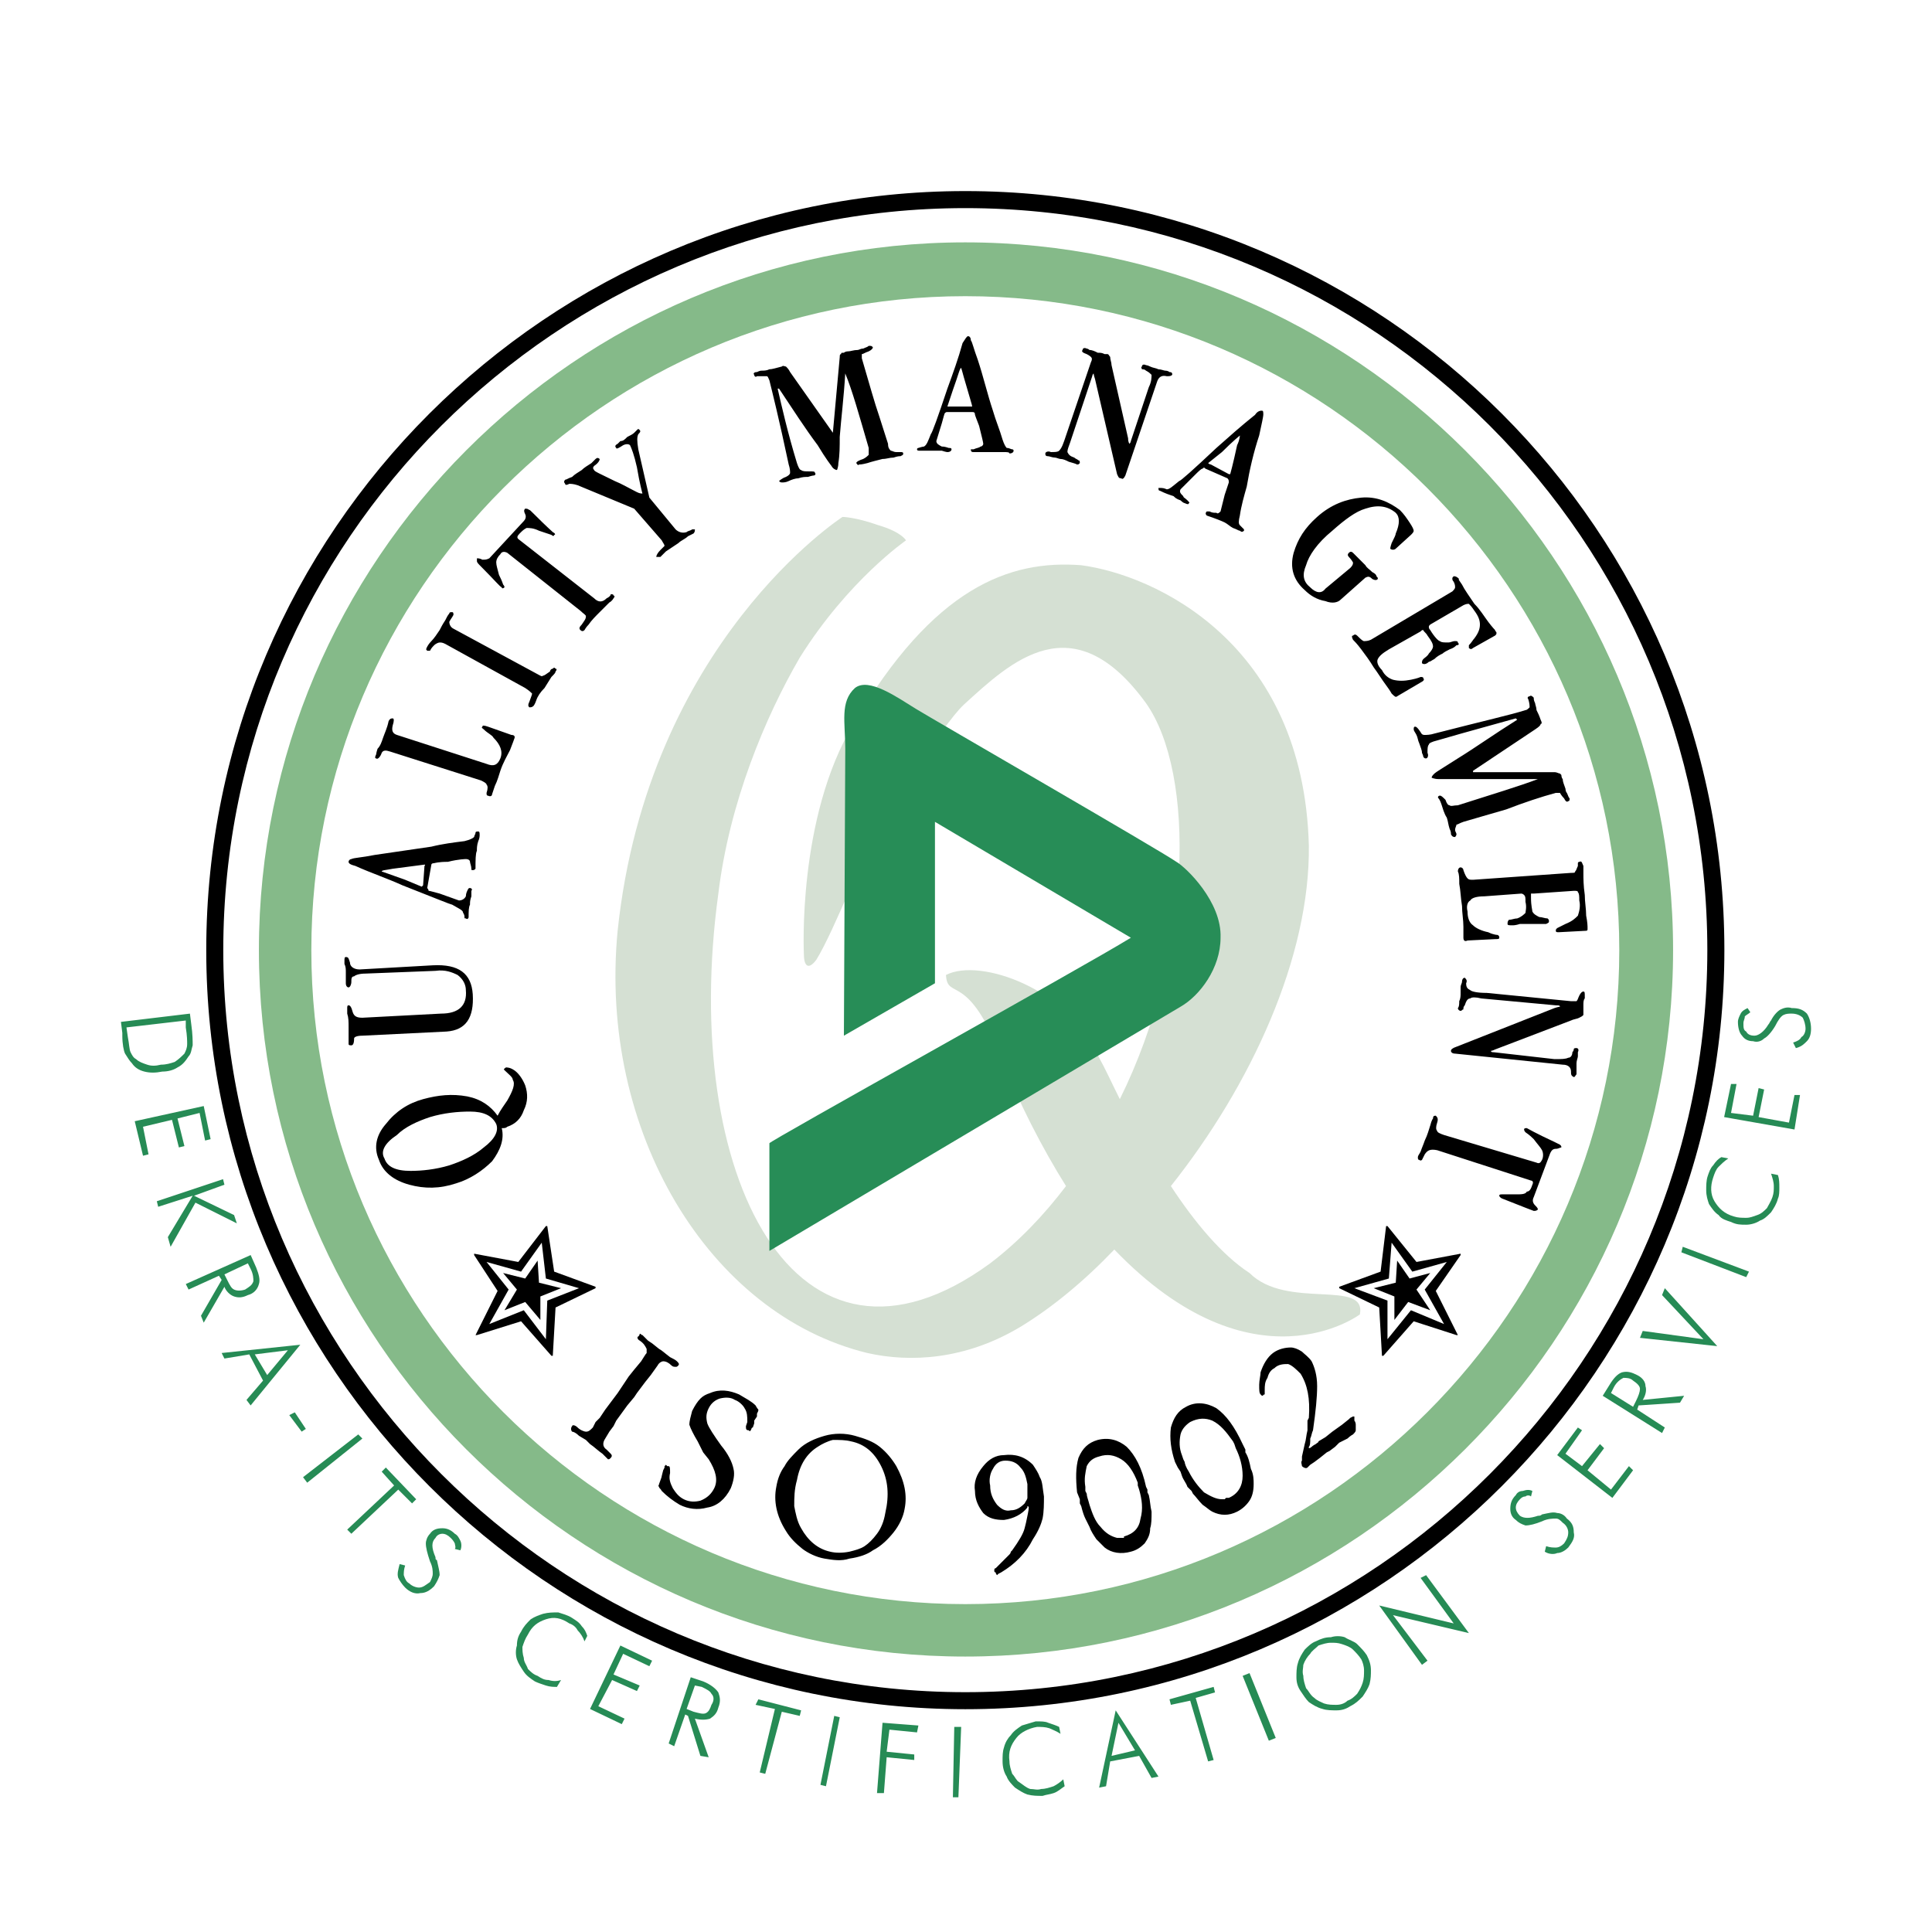
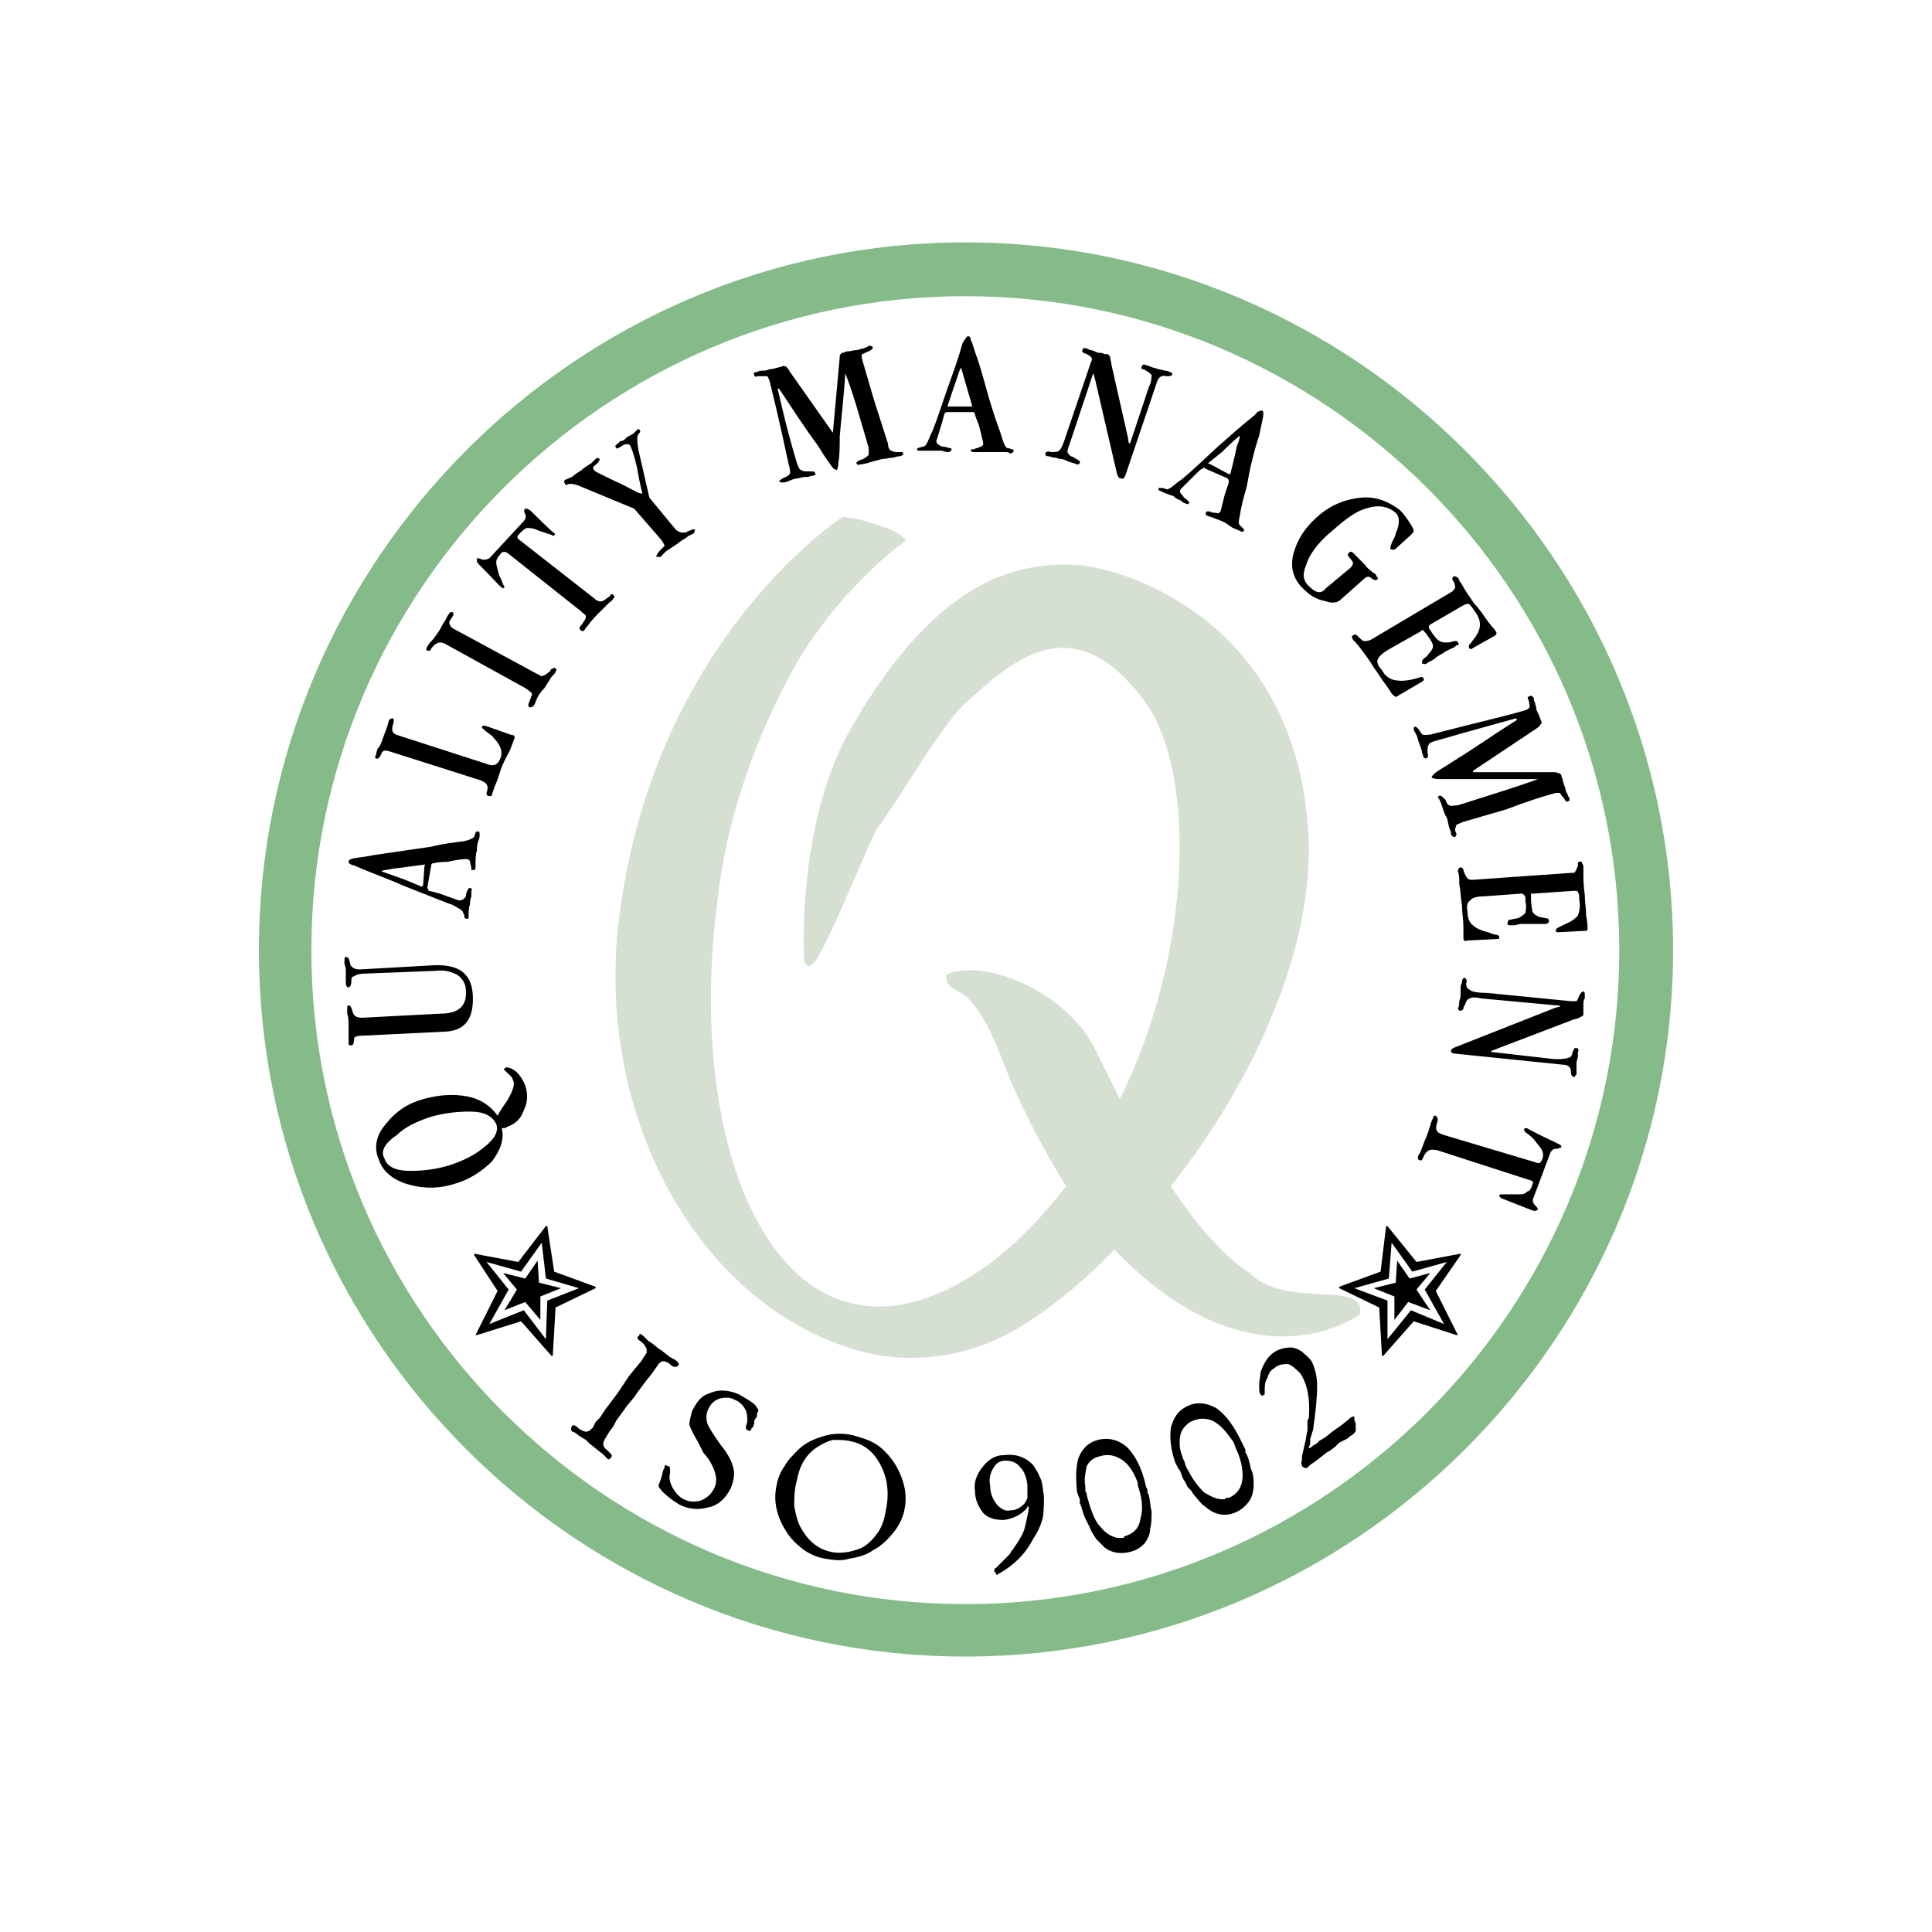
<svg xmlns="http://www.w3.org/2000/svg" version="1.0" id="Layer_1" x="0px" y="0px" width="192.756px" height="192.756px" viewBox="0 0 192.756 192.756" enable-background="new 0 0 192.756 192.756" xml:space="preserve">
  <g>
-     <polygon fill-rule="evenodd" clip-rule="evenodd" fill="#FFFFFF" points="0,0 192.756,0 192.756,192.756 0,192.756 0,0  " />
    <path fill-rule="evenodd" clip-rule="evenodd" fill="#D5E0D3" d="M87.499,82.683c-0.963,1.652-4.267,10.187-6.056,13.077   c-0.826,1.102-1.239,0.551-1.239-0.551c0,0-0.688-13.627,4.955-22.987c7.984-13.627,15.555-16.381,22.713-15.83   c7.295,0.964,22.161,7.709,22.712,27.943c0.138,11.15-5.781,23.952-13.765,34c2.34,3.579,5.093,6.882,7.846,8.672   c3.717,3.717,11.7,0.55,11.012,4.13c0,0-10.599,7.983-24.501-6.47c-3.028,3.165-6.194,5.781-9.36,7.708   c-5.506,3.304-11.012,3.579-15.28,2.615c-15.83-3.854-26.842-22.161-24.915-42.121c3.028-28.769,22.437-41.295,22.437-41.295   s1.239,0,3.579,0.826c2.34,0.688,2.753,1.514,2.753,1.514s-5.781,3.992-10.599,11.7c-3.441,5.919-7.021,14.453-8.122,23.539   c-3.854,28.081,7.708,51.068,27.118,36.89c2.891-2.202,5.368-4.817,7.57-7.708c-2.34-3.717-4.817-8.535-6.332-12.526   c-3.441-9.085-5.506-5.919-5.644-8.535c3.441-1.789,12.526,1.515,15.279,8.26c0.551,0.964,1.239,2.478,2.065,4.13   c7.295-14.729,7.57-32.486,2.615-39.506c-7.296-10.048-13.49-4.13-18.17,0.138C93.832,72.497,89.151,80.618,87.499,82.683   L87.499,82.683z" />
-     <path fill-rule="evenodd" clip-rule="evenodd" fill="#278D57" d="M84.333,74.699l-0.137,28.632l9.085-5.231V81.995l19.546,11.562   c-4.68,2.891-36.478,20.51-36.064,20.51v10.737l41.02-24.364c1.928-1.102,3.992-3.854,3.992-6.883   c0.138-3.579-3.441-7.02-4.404-7.571c-1.79-1.239-24.227-14.178-26.016-15.279c-1.79-1.101-4.681-3.166-6.057-2.065   C83.783,70.019,84.333,72.084,84.333,74.699L84.333,74.699z" />
-     <path d="M96.309,19.064h0.004c20.881,0.001,39.815,8.494,53.525,22.205c13.71,13.71,22.201,32.641,22.203,53.519v0.008V94.8   c-0.001,20.809-8.493,39.742-22.205,53.47c-13.712,13.728-32.643,22.256-53.519,22.258h-0.008h-0.004   C75.493,170.527,56.56,162,42.832,148.271c-13.727-13.727-22.252-32.658-22.254-53.467v-0.008v-0.004   c0-20.88,8.529-39.813,22.26-53.525c13.728-13.709,32.657-22.201,53.464-22.203H96.309L96.309,19.064z M96.313,20.764h-0.004   h-0.008c-20.342,0.001-38.848,8.303-52.268,21.705c-13.419,13.402-21.755,31.91-21.756,52.323v0.004v0.008   c0.001,20.339,8.336,38.844,21.757,52.265c13.421,13.422,31.929,21.759,52.271,21.76h0.004h0.008   c20.41-0.002,38.916-8.337,52.316-21.754c13.404-13.421,21.707-31.931,21.708-52.275v-0.004v-0.008   c-0.002-20.408-8.304-38.913-21.706-52.316C135.232,29.067,116.725,20.765,96.313,20.764L96.313,20.764z" />
    <path fill-rule="evenodd" clip-rule="evenodd" fill="#85BA89" d="M96.309,29.55c35.927,0,65.247,29.319,65.247,65.247   s-29.319,65.247-65.247,65.247c-35.927,0-65.247-29.319-65.247-65.247S60.382,29.55,96.309,29.55L96.309,29.55z M96.309,24.181   c38.818,0,70.615,31.798,70.615,70.616c0,38.818-31.797,70.478-70.615,70.478s-70.478-31.66-70.478-70.478   C25.832,55.979,57.491,24.181,96.309,24.181L96.309,24.181z" />
-     <path fill-rule="evenodd" clip-rule="evenodd" fill="#268B55" d="M12.617,102.505l0.138,0.964c0.138,0.688,0.138,1.238,0.275,1.514   c0.138,0.275,0.275,0.551,0.551,0.688c0.276,0.275,0.688,0.412,1.101,0.551c0.414,0.138,0.826,0.138,1.377,0   c0.55,0,0.963-0.139,1.376-0.275c0.413-0.275,0.688-0.551,0.963-0.826c0.138-0.275,0.275-0.551,0.275-0.964   c0-0.274,0-0.825-0.138-1.651v-0.138v-0.551L12.617,102.505L12.617,102.505z M12.066,101.954l6.883-0.825l0.138,1.102   c0.137,0.963,0.137,1.651,0.137,2.063c-0.137,0.413-0.137,0.826-0.413,1.102c-0.275,0.413-0.55,0.826-1.101,1.102   c-0.413,0.275-0.964,0.413-1.515,0.413c-0.688,0.138-1.239,0.138-1.789,0s-0.964-0.413-1.239-0.827   c-0.275-0.274-0.413-0.55-0.688-0.963c-0.138-0.275-0.275-0.964-0.275-1.789v-0.275L12.066,101.954L12.066,101.954z    M13.443,111.865l6.883-1.515l0.688,3.304l-0.551,0.138l-0.55-2.753l-2.202,0.551l0.688,2.753l-0.551,0.138l-0.688-2.753   l-2.891,0.688l0.55,2.753l-0.55,0.138L13.443,111.865L13.443,111.865z M15.646,119.849l6.607-2.202l0.137,0.551l-3.028,1.101   l3.992,1.928l0.275,0.826l-4.129-2.065l-2.479,4.405l-0.275-0.964l2.478-4.13l-3.441,1.102L15.646,119.849L15.646,119.849z    M24.73,126.043l-2.34,1.102l0.275,0.551c0.275,0.551,0.413,0.826,0.688,0.963c0.275,0.138,0.688,0.138,1.101,0   c0.413-0.275,0.688-0.412,0.826-0.826c0-0.275,0-0.688-0.275-1.238L24.73,126.043L24.73,126.043z M20.326,131.962l-0.275-0.688   l2.065-3.578l-0.275-0.413l-3.028,1.376l-0.275-0.55l6.47-2.892l0.55,1.239c0.275,0.688,0.413,1.239,0.275,1.652   c-0.137,0.55-0.55,0.964-1.101,1.101c-0.551,0.275-0.964,0.275-1.376,0.138c-0.413-0.138-0.826-0.551-0.964-0.964L20.326,131.962   L20.326,131.962z M25.419,135.128l1.239,2.065l2.064-2.479L25.419,135.128L25.419,135.128z M22.115,134.99l7.846-0.826   l-4.956,6.057l-0.413-0.55l1.652-1.928l-1.376-2.615l-2.478,0.413L22.115,134.99L22.115,134.99z M29.411,140.909l1.101,1.652   l-0.413,0.275l-1.239-1.652L29.411,140.909L29.411,140.909z M30.236,147.379l5.506-4.267l0.413,0.412l-5.506,4.405L30.236,147.379   L30.236,147.379z M34.642,152.61l4.68-4.405l-1.239-1.377l0.413-0.412l3.028,3.166l-0.413,0.413l-1.376-1.377l-4.681,4.404   L34.642,152.61L34.642,152.61z M39.872,156.051l0.55,0.138c-0.137,0.413-0.137,0.688-0.137,0.964   c0.137,0.413,0.275,0.688,0.551,0.826c0.275,0.275,0.688,0.413,0.963,0.413c0.413,0,0.688-0.275,1.101-0.551   c0.138-0.275,0.275-0.551,0.275-0.826s0-0.688-0.275-1.238c-0.275-0.826-0.413-1.377-0.413-1.79c0-0.275,0.138-0.688,0.413-0.964   c0.275-0.412,0.688-0.55,1.239-0.55c0.413,0,0.826,0.138,1.238,0.55c0.275,0.138,0.413,0.413,0.551,0.688s0.138,0.688,0,0.964   l-0.551-0.138c0.138-0.138,0-0.413,0-0.551c-0.137-0.275-0.275-0.413-0.413-0.551c-0.275-0.275-0.551-0.413-0.826-0.413   c-0.276,0-0.551,0.138-0.688,0.413c-0.413,0.413-0.413,0.964,0,1.928c0,0.138,0,0.274,0.138,0.274   c0.138,0.688,0.275,1.102,0.275,1.515c-0.137,0.413-0.275,0.688-0.55,1.102c-0.413,0.413-0.826,0.688-1.376,0.688   c-0.551,0.137-1.101-0.139-1.515-0.551c-0.275-0.275-0.55-0.688-0.688-0.964C39.597,157.015,39.735,156.602,39.872,156.051   L39.872,156.051z M58.317,163.76c-0.138-0.413-0.413-0.826-0.688-1.102c-0.138-0.275-0.413-0.55-0.826-0.688   c-0.826-0.55-1.514-0.688-2.34-0.412c-0.827,0.274-1.377,0.688-1.79,1.514c-0.275,0.413-0.413,0.826-0.551,1.239   c0,0.275,0,0.688,0.138,1.101c0,0.413,0.275,0.688,0.413,1.102c0.275,0.275,0.551,0.551,0.963,0.688   c0.414,0.275,0.689,0.413,1.102,0.413c0.414,0.138,0.826,0.138,1.239,0l-0.413,0.688c-0.275,0-0.688,0-1.101-0.138   c-0.413-0.137-0.827-0.274-1.102-0.412c-0.413-0.275-0.826-0.551-1.101-0.964s-0.551-0.826-0.688-1.239   c-0.137-0.413-0.137-0.963,0-1.376c0-0.551,0.138-0.964,0.413-1.377c0.275-0.551,0.551-0.826,0.963-1.238   c0.413-0.275,0.826-0.413,1.239-0.551c0.551-0.138,0.964-0.138,1.515-0.138c0.413,0.138,0.963,0.275,1.376,0.551   c0.413,0.275,0.688,0.412,0.963,0.825c0.275,0.275,0.413,0.551,0.551,0.964L58.317,163.76L58.317,163.76z M58.868,170.504   l3.028-6.331l3.166,1.514l-0.275,0.551l-2.615-1.239l-0.964,2.065l2.615,1.101l-0.275,0.551l-2.478-1.101l-1.376,2.615l2.616,1.238   l-0.275,0.551L58.868,170.504L58.868,170.504z M69.33,168.164l-0.826,2.34l0.688,0.275c0.55,0.139,0.963,0.276,1.239,0.139   c0.275-0.139,0.413-0.414,0.551-0.826c0.275-0.413,0.275-0.826,0-1.102c-0.138-0.275-0.413-0.413-0.964-0.688L69.33,168.164   L69.33,168.164z M70.706,175.322l-0.826-0.138l-1.239-3.991l-0.275-0.138l-1.102,3.165l-0.55-0.274l2.203-6.607l1.238,0.413   c0.688,0.275,1.239,0.688,1.514,1.101c0.138,0.413,0.275,0.826,0,1.515c-0.137,0.551-0.413,0.826-0.826,1.101   c-0.413,0.138-0.963,0.138-1.514,0L70.706,175.322L70.706,175.322z M75.799,176.837l1.514-6.333l-1.928-0.412l0.276-0.551   l4.267,1.102l-0.138,0.551l-1.79-0.414l-1.652,6.195L75.799,176.837L75.799,176.837z M81.856,178.075l1.376-6.882l0.551,0.137   l-1.376,6.883L81.856,178.075L81.856,178.075z M87.499,178.901l0.551-7.021l3.579,0.275l-0.138,0.688l-2.753-0.275l-0.275,2.202   l2.753,0.275v0.551l-2.753-0.275l-0.275,3.579H87.499L87.499,178.901z M95.07,179.314l0.138-7.021h0.688l-0.276,7.021H95.07   L95.07,179.314z M105.807,172.982c-0.412-0.275-0.825-0.413-1.101-0.551c-0.413-0.138-0.826-0.138-1.239-0.138   c-0.826,0.138-1.651,0.551-2.064,1.102c-0.551,0.688-0.826,1.376-0.688,2.34c0,0.413,0.138,0.826,0.275,1.239   c0.275,0.274,0.413,0.688,0.688,0.825c0.412,0.275,0.688,0.551,1.102,0.688c0.412,0,0.688,0.138,1.101,0   c0.413,0,0.826-0.138,1.239-0.275c0.275-0.138,0.688-0.413,0.963-0.688l0.138,0.688c-0.413,0.275-0.688,0.551-1.101,0.688   c-0.413,0.138-0.688,0.138-1.102,0.275c-0.551,0-0.964,0-1.515-0.138c-0.413-0.138-0.825-0.413-1.238-0.688   c-0.275-0.275-0.688-0.688-0.826-1.102c-0.275-0.412-0.413-0.963-0.413-1.514s0-0.964,0.138-1.376   c0.138-0.551,0.413-0.964,0.688-1.239c0.275-0.413,0.688-0.688,1.102-0.964c0.412-0.138,0.963-0.275,1.376-0.413   c0.551,0,0.964,0,1.239,0.138c0.413,0.138,0.826,0.275,1.101,0.413L105.807,172.982L105.807,172.982z M110.9,175.185l2.34-0.551   l-1.651-2.753L110.9,175.185L110.9,175.185z M109.661,178.351l1.652-7.708l4.267,6.606l-0.688,0.138l-1.238-2.202l-2.891,0.551   l-0.413,2.478L109.661,178.351L109.661,178.351z M120.535,175.735l-1.789-6.057l-1.927,0.413l-0.138-0.551l4.404-1.239l0.138,0.551   l-1.927,0.551l1.789,6.194L120.535,175.735L120.535,175.735z M126.593,173.671l-2.615-6.47l0.688-0.275l2.615,6.47L126.593,173.671   L126.593,173.671z M134.438,169.679c0.413-0.138,0.688-0.413,0.964-0.688c0.274-0.413,0.412-0.688,0.551-1.101   c0.137-0.413,0.137-0.826,0.137-1.239s-0.137-0.826-0.275-1.102c-0.274-0.413-0.55-0.688-0.825-0.963s-0.688-0.413-1.102-0.551   s-0.688-0.138-1.101-0.138c-0.413,0-0.826,0.138-1.239,0.275c-0.275,0.275-0.688,0.551-0.826,0.825   c-0.275,0.276-0.55,0.688-0.688,1.102c0,0.275-0.138,0.688,0,1.102c0,0.413,0.139,0.826,0.275,1.238   c0.275,0.275,0.413,0.688,0.826,0.964c0.275,0.275,0.688,0.413,0.964,0.551c0.413,0.138,0.826,0.138,1.238,0.138   C133.75,170.092,134.163,169.954,134.438,169.679L134.438,169.679z M136.365,165.136c0.275,0.551,0.413,0.964,0.413,1.515   c0,0.413,0,0.826-0.138,1.377c-0.137,0.412-0.413,0.825-0.688,1.238c-0.413,0.413-0.688,0.688-1.239,0.964   c-0.413,0.274-0.826,0.413-1.377,0.413c-0.412,0-0.963,0-1.376-0.139c-0.551-0.137-0.964-0.412-1.377-0.688   c-0.275-0.275-0.551-0.688-0.825-1.102c-0.276-0.413-0.413-0.825-0.413-1.376c0-0.413,0-0.964,0.137-1.377   c0.139-0.551,0.413-0.964,0.689-1.376c0.274-0.275,0.688-0.688,1.101-0.826c0.551-0.275,0.964-0.413,1.515-0.413   c0.412-0.138,0.963-0.138,1.376,0c0.413,0.275,0.964,0.413,1.239,0.688C135.814,164.448,136.09,164.724,136.365,165.136   L136.365,165.136z M141.871,166.1l-4.267-5.919l7.433,1.789l-3.303-4.542l0.551-0.275l4.267,5.781l-7.571-1.789l3.441,4.542   L141.871,166.1L141.871,166.1z M154.122,154.812l0.138-0.551c0.413,0.138,0.688,0.138,0.964,0.138s0.551-0.138,0.826-0.413   c0.275-0.413,0.413-0.688,0.413-1.101c0-0.275-0.138-0.688-0.551-0.964c-0.275-0.275-0.413-0.413-0.688-0.413s-0.825,0-1.376,0.275   c-0.688,0.275-1.239,0.413-1.652,0.413c-0.413-0.138-0.688-0.275-0.963-0.551c-0.413-0.275-0.551-0.688-0.551-1.102   c0-0.55,0.138-0.963,0.551-1.376c0.138-0.275,0.412-0.413,0.688-0.413c0.413-0.138,0.688-0.138,0.964,0l-0.138,0.55   c-0.138-0.137-0.413-0.137-0.551,0c-0.275,0-0.413,0.139-0.551,0.276c-0.274,0.274-0.412,0.55-0.412,0.825s0.138,0.551,0.412,0.826   c0.413,0.275,0.964,0.275,1.79,0c0.138,0,0.274,0,0.413-0.138c0.688-0.138,1.101-0.275,1.514-0.138   c0.275,0,0.688,0.138,0.964,0.551c0.551,0.413,0.688,0.826,0.688,1.377c0.138,0.55-0.138,0.963-0.551,1.514   c-0.275,0.275-0.688,0.551-1.102,0.551C155.086,155.087,154.536,155.087,154.122,154.812L154.122,154.812z M160.867,149.444   l-5.506-4.268l2.064-2.753l0.413,0.275l-1.651,2.34l1.651,1.239l1.79-2.203l0.413,0.413l-1.652,2.202l2.34,1.928l1.79-2.34   l0.413,0.412L160.867,149.444L160.867,149.444z M160.729,138.982l2.203,1.376l0.275-0.55c0.275-0.551,0.412-0.964,0.412-1.239   s-0.274-0.551-0.688-0.826c-0.275-0.274-0.688-0.274-0.964-0.274c-0.275,0.137-0.688,0.412-0.964,0.963L160.729,138.982   L160.729,138.982z M168.025,139.258l-0.413,0.688l-4.129,0.274l-0.138,0.414l2.753,1.789l-0.275,0.551l-5.919-3.717l0.688-1.102   c0.412-0.688,0.825-1.102,1.238-1.238c0.551-0.138,0.964,0,1.515,0.275c0.55,0.275,0.825,0.688,0.825,1.101   c0.138,0.413,0,0.964-0.275,1.377L168.025,139.258L168.025,139.258z M171.329,134.303l-7.709-0.826l0.275-0.688l6.057,0.826   l-4.129-4.405l0.275-0.688L171.329,134.303L171.329,134.303z M174.22,127.42l-6.47-2.478l0.138-0.551l6.607,2.478L174.22,127.42   L174.22,127.42z M172.431,115.581c-0.413,0.276-0.688,0.552-0.964,0.826c-0.275,0.275-0.413,0.688-0.551,1.102   c-0.275,0.826-0.275,1.652,0.138,2.34c0.413,0.688,0.964,1.239,1.927,1.515c0.413,0.138,0.826,0.138,1.239,0.138   s0.688-0.138,1.102-0.275s0.688-0.413,0.963-0.688c0.138-0.275,0.413-0.688,0.551-1.102s0.138-0.688,0.138-1.101   c0-0.413-0.138-0.826-0.275-1.239l0.688,0.138c0.138,0.413,0.138,0.826,0.138,1.239c0,0.412,0,0.825-0.138,1.102   c-0.138,0.55-0.413,0.963-0.688,1.376c-0.413,0.413-0.688,0.688-1.102,0.826c-0.413,0.275-0.963,0.412-1.376,0.412   c-0.551,0-0.964,0-1.514-0.274c-0.413-0.138-0.964-0.275-1.239-0.688c-0.413-0.275-0.688-0.688-0.964-1.102   c-0.138-0.413-0.275-0.826-0.275-1.377c0-0.412,0-0.963,0.138-1.376s0.275-0.826,0.551-1.102c0.275-0.412,0.551-0.688,0.826-0.825   L172.431,115.581L172.431,115.581z M179.038,112.691l-7.021-1.239l0.688-3.304h0.55l-0.55,2.891l2.202,0.275l0.55-2.753   l0.552,0.138l-0.552,2.753l3.029,0.551l0.551-2.753h0.55L179.038,112.691L179.038,112.691z M179.176,104.569l-0.276-0.551   c0.413-0.137,0.688-0.274,0.826-0.55c0.275-0.138,0.413-0.551,0.413-0.826c0-0.412-0.138-0.826-0.275-1.102   c-0.275-0.275-0.688-0.412-1.102-0.412c-0.274,0-0.55,0-0.825,0.137c-0.275,0.138-0.551,0.551-0.826,1.102   c-0.413,0.688-0.826,1.102-1.101,1.239c-0.275,0.275-0.688,0.412-1.102,0.275c-0.413,0-0.826-0.138-1.102-0.551   c-0.275-0.275-0.413-0.826-0.413-1.377c0-0.275,0.138-0.551,0.275-0.825c0.138-0.276,0.413-0.413,0.688-0.551l0.275,0.412   c-0.138,0.139-0.413,0.275-0.551,0.413c0,0.275-0.138,0.413-0.138,0.688c0,0.413,0,0.688,0.275,0.826   c0.138,0.275,0.413,0.413,0.826,0.413c0.412,0,0.964-0.413,1.376-1.101c0.138-0.139,0.138-0.276,0.275-0.414   c0.275-0.551,0.688-0.964,0.964-1.101c0.275-0.138,0.688-0.275,1.101-0.138c0.688,0,1.102,0.138,1.515,0.551   c0.275,0.412,0.413,0.963,0.413,1.514s-0.138,0.964-0.413,1.239C180.001,104.156,179.726,104.432,179.176,104.569L179.176,104.569z   " />
    <path fill-rule="evenodd" clip-rule="evenodd" d="M42.9,111.452c-1.239,0.413-2.478,0.964-3.304,1.789   c-1.239,0.826-1.652,1.652-1.239,2.34c0.275,0.826,1.101,1.239,2.615,1.239c1.102,0,2.478-0.138,3.854-0.551   c1.239-0.412,2.478-0.963,3.441-1.789c1.102-0.826,1.514-1.651,1.239-2.34c-0.413-0.826-1.239-1.239-2.615-1.239   C45.653,110.901,44.277,111.039,42.9,111.452L42.9,111.452z M42.212,109.663c1.515-0.413,2.891-0.551,4.405-0.275   c1.376,0.275,2.34,0.963,3.028,1.927c0.275-0.551,0.688-1.101,0.964-1.515c0.551-0.963,0.826-1.651,0.551-2.064   c0-0.275-0.413-0.551-0.826-0.963c-0.138-0.139,0-0.139,0.138-0.275c0.138,0,0.414,0,0.826,0.275s0.826,0.826,1.101,1.514   c0.275,0.826,0.275,1.651-0.138,2.478c-0.275,0.826-0.826,1.377-1.652,1.652c-0.138,0.138-0.275,0.138-0.55,0.138   c0.275,1.101-0.138,2.202-0.964,3.304c-0.963,0.963-2.202,1.789-3.579,2.202c-1.652,0.551-3.166,0.551-4.68,0.138   c-1.515-0.413-2.616-1.239-3.028-2.478c-0.551-1.239-0.275-2.479,0.688-3.579C39.459,110.901,40.698,110.075,42.212,109.663   L42.212,109.663z M46.479,98.788c0-0.551-0.275-1.102-0.826-1.515c-0.551-0.274-1.239-0.55-2.202-0.412l-7.021,0.275   c-0.551,0-0.963,0.137-1.101,0.275c-0.275,0-0.275,0.274-0.275,0.551c0,0.274-0.138,0.55-0.275,0.55   c-0.137,0-0.275-0.138-0.275-0.413c0,0,0-0.137,0-0.413c0-0.138,0-0.413,0-0.688c0-0.275,0-0.551-0.137-0.826   c0-0.138,0-0.275,0-0.275c0-0.275,0-0.413,0.137-0.413c0.275,0,0.275,0.138,0.413,0.55c0,0.413,0.413,0.688,0.963,0.688   l7.296-0.413c2.615-0.138,3.854,0.826,3.992,2.891c0.138,2.34-0.688,3.579-2.615,3.717l-8.397,0.413   c-0.551,0-0.826,0.138-0.826,0.275c0,0.55-0.137,0.688-0.275,0.688c-0.138,0-0.275,0-0.275-0.138s0-0.274,0-0.688   c0-0.275,0-0.688,0-0.964c0-0.551,0-0.964-0.137-1.376c0-0.413,0-0.551,0-0.551c0-0.138,0-0.275,0.137-0.275   c0.138,0,0.275,0.138,0.414,0.688c0.137,0.413,0.412,0.551,0.963,0.551l7.846-0.412C45.791,101.129,46.617,100.303,46.479,98.788   L46.479,98.788z M43.038,86.262l-0.413,2.34c0,0,0.138,0.138,0.138,0.275c0.138,0,0.551,0.138,1.101,0.275l1.927,0.688   c0.275,0,0.551-0.138,0.688-0.414c0,0,0-0.275,0.138-0.55s0.138-0.275,0.275-0.275c0.137,0,0.275,0.138,0.137,0.275   c0,0.138,0,0.275,0,0.55c-0.137,0.414-0.137,0.551-0.137,0.826c-0.138,0.275-0.138,0.688-0.138,1.239   c0,0.138-0.138,0.275-0.275,0.138c-0.138,0-0.138,0-0.138-0.138c0-0.275-0.138-0.413-0.138-0.413c0-0.276-0.413-0.414-1.102-0.826   c-0.137,0-1.789-0.688-4.955-1.927c-1.514-0.688-3.166-1.239-4.68-1.927c-0.551-0.138-0.688-0.275-0.688-0.413   c0-0.138,0.138-0.275,0.275-0.275c0.275-0.138,0.964-0.138,2.34-0.413c1.927-0.275,3.716-0.55,5.644-0.826   c1.102-0.275,2.203-0.413,3.304-0.551c0.551-0.138,0.826-0.275,0.963-0.413c0-0.137,0.138-0.275,0.138-0.413   c0-0.138,0.138-0.138,0.275-0.138s0.138,0.138,0.138,0.413c0,0,0,0.275-0.138,0.55c-0.138,0.413-0.138,0.688-0.138,0.963   c-0.138,0.275-0.138,0.964-0.138,1.79c-0.138,0.138-0.138,0.138-0.275,0.138s-0.138,0-0.138-0.138c0-0.275-0.137-0.551-0.137-0.688   c0-0.138-0.138-0.275-0.413-0.275c0,0-0.688,0-1.79,0.275c-0.963,0-1.376,0.137-1.376,0.137   C43.038,86.124,43.038,86.262,43.038,86.262L43.038,86.262z M42.212,88.327l0.138-1.927c0.137-0.138,0-0.138,0-0.138   s-1.102,0.138-3.166,0.413c-0.688,0.138-1.102,0.138-1.102,0.275c0,0,0.826,0.275,2.34,0.826l1.652,0.688   C42.075,88.464,42.075,88.464,42.212,88.327L42.212,88.327z M39.597,73.323l8.947,2.891c0.688,0.275,1.101,0.138,1.376-0.55   s0-1.377-0.688-2.065c-0.138-0.275-0.55-0.413-0.964-0.826c-0.137-0.138-0.275-0.138-0.137-0.275c0-0.138,0.137-0.138,0.551,0   l2.34,0.826c0.275,0,0.413,0.138,0.275,0.413c0,0-0.138,0.414-0.413,1.102c-0.276,0.551-0.689,1.239-0.964,2.064   c-0.138,0.413-0.275,0.964-0.55,1.515c-0.138,0.413-0.275,0.826-0.275,0.826c0,0.138-0.138,0.275-0.413,0.138   c-0.138,0-0.138-0.138-0.138-0.275c0.138-0.413,0.138-0.688,0-0.826c0-0.138-0.275-0.275-0.55-0.413l-9.085-2.89   c-0.413-0.138-0.688-0.138-0.826,0.137c-0.138,0.413-0.413,0.688-0.55,0.551c-0.138,0-0.138-0.138,0-0.413c0,0,0-0.138,0.137-0.551   c0.275-0.275,0.413-0.688,0.551-1.101c0.138-0.413,0.413-0.964,0.551-1.652c0.138-0.275,0.275-0.275,0.413-0.275   c0.137,0,0.137,0.275,0,0.688C39.046,72.91,39.184,73.185,39.597,73.323L39.597,73.323z M52.398,68.643l-7.984-4.405   c-0.275-0.137-0.413-0.137-0.551-0.137c-0.137,0-0.413,0.137-0.55,0.275s-0.275,0.275-0.413,0.551c-0.138,0-0.275,0-0.275,0   c-0.138-0.138-0.138-0.138,0-0.413c0,0,0.138-0.275,0.413-0.551s0.551-0.688,0.826-1.101c0.138-0.275,0.276-0.551,0.551-0.963   c0.138-0.276,0.275-0.551,0.413-0.688c0-0.138,0.138-0.138,0.275-0.138c0.138,0,0.138,0.138,0.138,0.275   c-0.138,0.275-0.275,0.413-0.414,0.688c0,0.275,0.138,0.551,0.414,0.688l8.396,4.542c0.276,0.138,0.414,0.275,0.551,0.138   c0.138,0,0.276-0.138,0.688-0.413c0-0.138,0.138-0.275,0.276-0.275c0.137-0.138,0.137-0.138,0.275,0c0.138,0,0.138,0.137,0,0.275   c0,0.138-0.138,0.275-0.413,0.551c-0.275,0.413-0.413,0.688-0.688,1.101c-0.413,0.413-0.689,0.826-0.826,1.239   c-0.138,0.413-0.275,0.55-0.275,0.55c-0.138,0.138-0.276,0.138-0.414,0.138c-0.137-0.138-0.137-0.275,0-0.55   c0.138-0.413,0.275-0.688,0.275-0.826C52.949,69.056,52.811,68.918,52.398,68.643L52.398,68.643z M48.819,55.703l3.441-3.716   c0.138-0.138,0.275-0.413,0.138-0.688c-0.138-0.275-0.138-0.413,0-0.55c0.138,0,0.275,0,0.413,0.138   c0-0.138,0.688,0.688,2.341,2.202c0.275,0.138,0.275,0.275,0.137,0.275c0,0.138-0.137,0.138-0.275,0   c-0.413-0.138-0.826-0.275-1.239-0.413c-0.55-0.275-0.964-0.275-1.239-0.275c-0.275,0.138-0.413,0.275-0.688,0.55   c-0.275,0.276-0.275,0.413-0.138,0.551l7.571,5.919c0.413,0.413,0.826,0.413,1.239,0c0.275-0.138,0.413-0.276,0.413-0.413   c0.138,0,0.275,0,0.275,0.137c0.138,0,0.138,0.138,0,0.276c0,0-0.138,0.275-0.413,0.413c-0.275,0.275-0.55,0.551-0.963,0.963   c-0.413,0.413-0.826,0.826-1.101,1.239c-0.275,0.275-0.413,0.551-0.413,0.551c-0.138,0.138-0.275,0.138-0.413,0   c-0.137-0.138-0.137-0.275,0.138-0.551c0.275-0.413,0.413-0.55,0.413-0.826c0-0.138-0.275-0.275-0.551-0.55l-7.295-5.782   c-0.275-0.138-0.55-0.138-0.688,0.138c-0.275,0.275-0.413,0.55-0.413,0.826c0,0.275,0.137,0.688,0.275,1.239   c0.138,0.275,0.276,0.55,0.413,0.963c0.138,0.138,0.138,0.275,0.138,0.275c-0.138,0.138-0.275,0.138-0.275,0   c-0.138,0-0.688-0.688-2.065-2.065c-0.275-0.275-0.413-0.413-0.413-0.55c0-0.138,0-0.138,0-0.276c0.138,0,0.275,0,0.551,0.138   C48.406,55.841,48.544,55.841,48.819,55.703L48.819,55.703z M64.787,49.647l2.615,3.166c0.275,0.275,0.688,0.413,1.101,0.275   c0.138-0.137,0.414-0.137,0.551-0.275c0.138,0,0.138,0,0.275,0c0,0.138,0,0.275-0.138,0.413c0,0-0.275,0.138-0.551,0.276   c-0.275,0.275-0.688,0.413-0.964,0.688c-0.413,0.275-0.826,0.55-1.239,0.826c-0.275,0.275-0.55,0.551-0.55,0.551   c-0.137,0-0.275,0-0.413,0c0-0.138,0.137-0.413,0.413-0.688c0.138-0.138,0.275-0.275,0.413-0.413c0-0.137-0.137-0.275-0.275-0.55   l-2.753-3.166l-5.644-2.34c-0.413-0.138-0.688-0.138-0.826-0.138c-0.275,0.138-0.413,0.138-0.413,0   c-0.138-0.138-0.138-0.276,0-0.413c0.138,0,0.275-0.138,0.688-0.275c0.275-0.275,0.551-0.413,0.963-0.688   c0.275-0.275,0.551-0.413,0.964-0.688c0.275-0.275,0.413-0.413,0.413-0.413c0.137-0.138,0.275-0.138,0.413,0   c0,0.138-0.138,0.413-0.551,0.688c-0.138,0.137-0.138,0.275,0,0.413c0,0.138,0.688,0.413,2.065,1.101   c0.688,0.276,1.376,0.688,2.203,1.102c0.275,0.138,0.413,0.138,0.55,0.138c0,0-0.275-0.963-0.55-2.616   c-0.275-1.239-0.551-1.927-0.688-2.202c-0.138-0.138-0.413-0.138-0.688,0c-0.413,0.275-0.688,0.413-0.688,0.275   c-0.138-0.138-0.138-0.275,0.138-0.413c0,0,0.138-0.138,0.275-0.275c0.276,0,0.414-0.137,0.688-0.413   c0.275-0.137,0.55-0.275,0.688-0.413c0.138-0.138,0.275-0.275,0.275-0.275c0.137-0.138,0.137-0.138,0.275,0s0,0.275-0.138,0.413   c-0.137,0.275-0.137,0.688,0,1.514L64.787,49.647L64.787,49.647z M83.095,43.177l0.688-7.571c0-0.138,0-0.275,0.137-0.275   c0-0.138,0-0.138,0.275-0.138c0,0,0.137-0.138,0.413-0.138c0.275,0,0.55-0.138,0.963-0.138c0.138,0,0.275-0.138,0.551-0.138   c0.275-0.138,0.413-0.138,0.55-0.275c0.276,0,0.276,0,0.413,0.138c0,0.138-0.137,0.275-0.413,0.413   c-0.413,0.138-0.55,0.275-0.688,0.275c0,0.138,0,0.275,0,0.413c0.413,1.376,0.826,2.891,1.376,4.68   c0.55,1.652,0.963,3.028,1.239,3.854c0,0.413,0.138,0.551,0.275,0.688c0.138,0,0.275,0.138,0.551,0.138c0.138,0,0.275,0,0.413,0   s0.275,0,0.275,0.138c0,0.137,0,0.137-0.275,0.275c-0.138,0-0.275,0-0.688,0.138c-0.413,0-0.688,0.138-1.102,0.138   c-0.551,0.138-1.101,0.275-1.514,0.413c-0.55,0.138-0.688,0.138-0.826,0.138c-0.138,0.138-0.138,0-0.275-0.138   c0-0.138,0.275-0.275,0.688-0.413c0.275-0.138,0.413-0.275,0.55-0.413c0,0,0-0.275,0-0.688c-0.963-3.304-1.651-5.781-2.34-7.433   l0,0c-0.137,2.34-0.413,4.542-0.55,6.332c0,0.964,0,1.79-0.138,2.616c0,0.413-0.138,0.688-0.138,0.688   c-0.138,0-0.413-0.138-0.551-0.413c0,0-0.55-0.688-1.376-2.065c-1.239-1.652-2.478-3.579-3.854-5.644h-0.138   c0.413,1.789,0.964,4.267,1.927,7.433c0.138,0.413,0.275,0.688,0.413,0.688c0.138,0.138,0.413,0.138,0.826,0.138   c0.413,0,0.551,0,0.551,0.138c0.138,0.138,0,0.275-0.138,0.275c0,0-0.137,0-0.55,0.138c-0.275,0-0.55,0-0.963,0.138   c-0.275,0-0.688,0.138-0.963,0.275c-0.275,0.138-0.551,0.138-0.551,0.138c-0.275,0-0.275,0-0.413-0.138   c0,0,0.275-0.275,0.688-0.413c0.275-0.138,0.413-0.275,0.413-0.413s0-0.413-0.137-0.826c-0.964-4.542-1.652-7.296-1.927-8.397   c-0.138-0.275-0.138-0.413-0.275-0.413s-0.551,0-0.963,0c-0.138,0.137-0.275,0-0.275-0.138c-0.138-0.137,0-0.275,0.275-0.275   c0,0,0.275-0.138,0.413-0.138c0.275,0,0.551,0,0.826-0.138c0.275,0,0.688-0.137,1.239-0.275c0.138-0.138,0.275,0,0.413,0   c0.138,0.138,0.275,0.275,0.413,0.551L83.095,43.177L83.095,43.177L83.095,43.177z M96.998,41.112H94.52   c-0.138,0-0.138,0-0.275,0.138c0,0-0.137,0.413-0.275,0.963l-0.551,1.79c0,0.275,0.275,0.413,0.551,0.551   c0.138,0,0.275,0,0.688,0.138c0.138,0,0.275,0,0.275,0.138s-0.138,0.275-0.413,0.275c0,0-0.138,0-0.55-0.138   c-0.275,0-0.551,0-0.826,0c-0.413,0-0.826,0-1.376,0c-0.138,0-0.275,0-0.275-0.138s0.138-0.138,0.138-0.138   c0.413-0.138,0.551-0.138,0.551-0.138c0.275-0.138,0.413-0.551,0.688-1.239c0.138-0.138,0.688-1.652,1.652-4.542   c0.551-1.514,1.101-3.028,1.514-4.543c0.275-0.413,0.413-0.688,0.55-0.688c0.138,0,0.275,0.137,0.275,0.413   c0.138,0.138,0.276,0.826,0.688,1.927c0.551,1.652,0.964,3.441,1.515,5.093c0.275,0.964,0.688,1.927,0.963,2.891   c0.138,0.413,0.275,0.688,0.413,0.826c0.275,0,0.413,0.138,0.551,0.138s0.138,0.138,0.138,0.138c0,0.138-0.138,0.275-0.413,0.275   c0-0.138-0.275-0.138-0.551-0.138c-0.413,0-0.825,0-1.101,0c-0.413,0-0.964,0-1.927,0c-0.138,0-0.276,0-0.276-0.275   c0,0,0.138,0,0.276,0c0.275-0.138,0.55-0.138,0.688-0.275c0.138,0,0.275-0.138,0.275-0.275s-0.138-0.688-0.413-1.79   c-0.275-0.688-0.413-1.101-0.413-1.101C97.273,41.112,97.135,41.112,96.998,41.112L96.998,41.112z M94.795,40.562h2.064   c0.138,0,0.138,0,0.138,0c0-0.137-0.275-0.963-0.826-2.891c-0.138-0.55-0.275-0.963-0.275-0.963c-0.138,0-0.276,0.688-0.826,2.203   l-0.551,1.651C94.52,40.562,94.657,40.562,94.795,40.562L94.795,40.562z M115.442,38.084l-3.166,9.36   c-0.138,0.275-0.275,0.413-0.412,0.275c-0.275,0-0.275-0.138-0.414-0.413l-2.202-9.498c-0.138-0.413-0.138-0.55-0.138-0.55   s-0.138,0.137-0.138,0.275l-2.202,6.607c-0.138,0.413-0.275,0.688-0.275,0.964c0.138,0.275,0.275,0.413,0.688,0.55   c0.138,0.138,0.275,0.138,0.413,0.275c0.138,0,0.138,0.138,0.138,0.275c-0.138,0.138-0.138,0.138-0.275,0.138   c-0.275-0.138-0.413-0.138-0.826-0.275c-0.275-0.138-0.551-0.275-0.826-0.275c-0.138,0-0.412-0.138-0.55-0.138   c-0.275,0-0.551-0.138-0.688-0.138c-0.275,0-0.275-0.138-0.275-0.275c0-0.138,0.275-0.275,0.551-0.138c0.413,0,0.688,0,0.825-0.138   c0.276-0.275,0.413-0.688,0.688-1.514l2.478-7.295c0.138-0.275,0.138-0.413,0-0.551c0,0-0.137-0.138-0.412-0.275   c-0.413-0.138-0.551-0.275-0.413-0.413c0-0.138,0.138-0.275,0.413-0.138c0,0,0.138,0,0.275,0.138c0.274,0,0.55,0.138,0.825,0.275   c0.275,0,0.413,0,0.688,0.138c0.138,0,0.275,0,0.275,0c0.138,0,0.138,0.138,0.275,0.275c0,0.275,0.138,0.551,0.138,0.826   l1.651,7.295c0,0.413,0.138,0.551,0.138,0.551s0.138-0.138,0.138-0.275l1.789-5.368c0.275-0.55,0.275-0.964,0.275-1.239   c-0.138-0.137-0.275-0.275-0.55-0.413c-0.139-0.138-0.275-0.138-0.413-0.138c0-0.137-0.138-0.137,0-0.275   c0-0.138,0.138-0.275,0.413-0.138c0,0,0.138,0,0.412,0.138c0.276,0.138,0.551,0.138,0.826,0.275c0.275,0,0.551,0.138,0.688,0.138   c0.275,0,0.413,0.138,0.413,0.138c0.275,0,0.275,0.138,0.275,0.275c-0.138,0.138-0.275,0.138-0.551,0.138   C115.855,37.396,115.58,37.671,115.442,38.084L115.442,38.084z M122.463,47.72l-2.202-0.964c-0.138-0.138-0.138-0.138-0.275,0   c-0.138,0-0.413,0.275-0.826,0.688l-1.377,1.376c-0.137,0.275,0,0.413,0.275,0.688c0,0.138,0.138,0.138,0.413,0.413   c0.138,0.138,0.275,0.275,0.138,0.275c0,0.138-0.138,0.138-0.413,0c0,0-0.138,0-0.413-0.275c-0.412-0.137-0.55-0.275-0.688-0.413   c-0.413-0.138-0.826-0.275-1.377-0.551c-0.138,0-0.138-0.137-0.138-0.275c0.138,0,0.138,0,0.275,0c0.275,0,0.551,0.138,0.551,0.138   c0.275,0,0.551-0.275,1.239-0.826c0.137,0,1.376-1.101,3.716-3.303c1.239-1.102,2.478-2.203,3.854-3.304   c0.275-0.413,0.551-0.413,0.688-0.413s0.138,0.138,0.138,0.413c0,0.138-0.138,0.826-0.413,2.065   c-0.551,1.652-0.964,3.441-1.239,5.093c-0.275,0.964-0.551,1.927-0.688,2.891c-0.138,0.551-0.138,0.826,0,0.964   s0.276,0.275,0.413,0.413v0.138c-0.137,0.137-0.275,0.137-0.413,0c-0.138,0-0.274-0.138-0.688-0.275   c-0.275-0.138-0.551-0.413-0.826-0.551s-0.964-0.413-1.79-0.688c-0.137-0.138-0.137-0.275,0-0.413c0,0,0.138,0,0.276,0   c0.274,0.137,0.412,0.137,0.688,0.137c0.138,0.138,0.275,0,0.413-0.137c0,0,0.138-0.551,0.413-1.652   c0.275-0.826,0.413-1.239,0.413-1.239C122.601,47.995,122.601,47.857,122.463,47.72L122.463,47.72z M120.812,46.343l1.789,0.963   h0.138c0,0,0.275-0.963,0.688-2.891c0.274-0.55,0.274-0.963,0.274-0.963s-0.688,0.55-1.789,1.652l-1.377,1.101   C120.535,46.206,120.674,46.343,120.812,46.343L120.812,46.343z M132.236,58.732l2.478-2.065c0.275-0.275,0.275-0.413,0.275-0.55   c0,0-0.138-0.276-0.413-0.551c-0.138-0.138-0.138-0.275,0-0.413s0.275-0.138,0.413,0c0.551,0.55,0.964,0.964,1.238,1.239   c0.138,0.275,0.413,0.413,0.688,0.688c0.275,0.138,0.413,0.276,0.413,0.414c0.138,0.137,0.138,0.137,0.138,0.275   c-0.138,0.137-0.275,0.137-0.551,0c-0.275-0.275-0.412-0.275-0.688-0.138l-2.478,2.203c-0.275,0.275-0.825,0.413-1.514,0.138   c-0.826-0.138-1.515-0.551-2.064-1.102c-1.102-0.963-1.515-2.202-1.102-3.716c0.412-1.376,1.102-2.478,2.34-3.579   c1.377-1.239,2.891-1.79,4.404-1.927c1.515-0.138,2.754,0.413,3.855,1.239c0.412,0.413,0.688,0.826,0.963,1.239   s0.413,0.688,0.413,0.826c0,0.137-0.138,0.275-0.275,0.413l-1.515,1.376c-0.137,0.138-0.412,0.138-0.55,0c0,0,0-0.138,0.138-0.55   c0.275-0.551,0.412-0.826,0.412-0.964c0.414-0.963,0.414-1.651,0-2.065c-0.826-0.688-1.789-0.826-3.028-0.413   c-0.963,0.275-2.064,1.101-3.303,2.203c-1.515,1.239-2.341,2.478-2.616,3.441c-0.413,0.964-0.275,1.652,0.413,2.203   C131.272,59.145,131.823,59.282,132.236,58.732L132.236,58.732z M136.778,63.825l8.122-4.818c0.137-0.138,0.274-0.275,0.274-0.413   s0-0.275-0.138-0.551c-0.137-0.138-0.137-0.275-0.137-0.275c0-0.138,0-0.138,0.137-0.275c0.138,0,0.275,0,0.551,0.275   c-0.137,0,0,0.137,0.275,0.55c0.275,0.55,0.688,1.101,1.239,1.927c0.551,0.551,0.964,1.239,1.376,1.79   c0.413,0.551,0.688,0.826,0.688,0.826c0,0.138,0.138,0.138,0.138,0.275c0,0.138,0,0.138-0.138,0.275l-2.202,1.239   c-0.138,0.138-0.275,0.138-0.413,0c0-0.137,0-0.137,0-0.275c0.275-0.275,0.413-0.551,0.551-0.688   c0.413-0.551,0.551-0.963,0.551-1.376c0-0.413-0.138-0.826-0.551-1.376c-0.275-0.414-0.413-0.551-0.551-0.689   c-0.138,0-0.275,0-0.551,0.138l-3.304,1.927c-0.138,0.138-0.138,0.138-0.138,0.275c0,0,0,0.138,0.138,0.275   c0.413,0.688,0.826,1.101,0.964,1.101c0.138,0.138,0.413,0.138,0.826,0.138c0.274,0,0.413-0.138,0.688-0.138   c0.138,0,0.276,0,0.276,0.138c0.137,0.137,0.137,0.275-0.139,0.275c-0.138,0.138-0.275,0.275-0.688,0.413   c-0.275,0.138-0.551,0.276-0.688,0.413c-0.275,0.138-0.551,0.275-0.826,0.551c-0.275,0.138-0.413,0.275-0.551,0.275   c-0.274,0.276-0.55,0.276-0.688,0.138c0-0.138,0-0.275,0.139-0.413c0.137-0.138,0.412-0.275,0.55-0.551   c0.275-0.275,0.413-0.551,0.413-0.688c0-0.275-0.138-0.551-0.551-1.102c-0.137-0.275-0.412-0.413-0.412-0.55   c-0.139,0-0.139,0-0.275,0.138l-3.166,1.789c-0.688,0.413-0.964,0.688-1.102,0.964c-0.138,0.275,0,0.688,0.413,1.101   c0.275,0.551,0.688,0.826,1.101,0.964c0.551,0.137,1.102,0.137,1.79,0c0.688-0.138,0.964-0.275,0.964-0.275   c0.137,0,0.275,0,0.275,0.138c0.137,0.138,0,0.275-0.275,0.413l-2.341,1.376c-0.138,0.138-0.274,0-0.55-0.275   c0,0-0.138-0.275-0.551-0.826c-0.413-0.55-0.826-1.239-1.239-1.789c-0.413-0.688-0.826-1.239-1.239-1.79   c-0.412-0.55-0.688-0.826-0.825-0.963c-0.138-0.275-0.138-0.413,0-0.413c0.138-0.137,0.275-0.137,0.413,0   c0.274,0.275,0.551,0.551,0.688,0.551C136.228,63.962,136.504,63.962,136.778,63.825L136.778,63.825z" />
    <path fill-rule="evenodd" clip-rule="evenodd" d="M146.965,77.04h8.121c0.275,0,0.413,0.137,0.551,0.137c0,0,0,0,0.138,0.138   c0,0,0,0.276,0.138,0.413c0,0.275,0.138,0.551,0.275,0.964c0,0,0,0.275,0.138,0.413c0.138,0.275,0.138,0.413,0.275,0.551   c0,0.138,0,0.275-0.138,0.275c-0.138,0.137-0.275,0-0.413-0.275c-0.275-0.275-0.413-0.551-0.413-0.551c-0.138,0-0.275,0-0.413,0   c-1.515,0.413-3.166,0.963-4.955,1.652c-1.928,0.551-3.304,0.963-4.268,1.239c-0.413,0.138-0.55,0.275-0.688,0.275   c0,0.138-0.138,0.275-0.138,0.551c0,0.138,0.138,0.275,0.138,0.413c0,0.138-0.138,0.275-0.138,0.275c-0.138,0-0.274,0-0.413-0.275   c0-0.137,0-0.275-0.137-0.551c-0.138-0.413-0.138-0.688-0.275-1.101c-0.275-0.413-0.413-0.964-0.551-1.376   c-0.138-0.413-0.275-0.551-0.275-0.551c-0.138-0.138,0-0.275,0.138-0.275s0.275,0.137,0.551,0.413   c0.138,0.413,0.275,0.55,0.413,0.55c0.137,0.138,0.412,0,0.826,0c3.44-1.101,6.193-1.927,7.983-2.615l0,0c-2.615,0-4.956,0-7.021,0   c-0.963,0-1.927,0-2.891,0c-0.413,0-0.688-0.137-0.688-0.137c0-0.138,0.138-0.276,0.275-0.414c0.138-0.137,0.826-0.55,2.341-1.514   c1.789-1.102,3.716-2.478,5.919-3.854l-0.138-0.138c-1.928,0.551-4.543,1.239-7.847,2.203c-0.551,0.137-0.826,0.275-0.826,0.413   c-0.138,0.138-0.138,0.413-0.138,0.826c0.138,0.275,0,0.551-0.137,0.551c-0.139,0-0.139,0-0.275-0.138c0,0,0-0.138-0.139-0.413   c0-0.275-0.137-0.551-0.275-0.963c-0.137-0.275-0.137-0.551-0.274-0.826c-0.138-0.275-0.275-0.413-0.275-0.551s0-0.275,0.138-0.275   s0.275,0.137,0.551,0.551c0.137,0.275,0.275,0.275,0.412,0.275c0.139,0,0.551,0,0.964-0.138c4.818-1.239,7.847-1.927,9.085-2.34   c0.138,0,0.275-0.138,0.413-0.276c0-0.138,0-0.413-0.138-0.826c-0.138-0.137,0-0.275,0.138-0.275c0.138-0.137,0.275,0,0.413,0.138   c0,0.137,0,0.275,0.138,0.55c0,0.138,0.138,0.413,0.138,0.688c0.138,0.275,0.275,0.55,0.412,0.964c0.139,0.275,0.139,0.413,0,0.413   c0,0.137-0.137,0.275-0.55,0.55l-6.194,4.129V77.04L146.965,77.04z M146.965,87.776l9.773-0.688c0.275,0,0.413,0,0.413-0.138   c0.137-0.138,0.137-0.275,0.274-0.551c0-0.138,0-0.275,0-0.275c0-0.137,0.138-0.137,0.138-0.137   c0.275-0.138,0.275,0.137,0.413,0.413c0-0.138,0,0.138,0,0.688c0,0.551,0,1.239,0.138,2.203c0,0.688,0.138,1.376,0.138,2.064   c0.138,0.688,0.138,1.102,0.138,1.102c0,0.137,0,0.137,0,0.275s-0.138,0.138-0.275,0.138l-2.615,0.138   c-0.138,0-0.275,0-0.275-0.138c0-0.138,0-0.138,0.138-0.275c0.275-0.137,0.551-0.275,0.826-0.413   c0.688-0.276,0.964-0.551,1.238-0.826c0.138-0.413,0.276-0.963,0.138-1.514c0-0.414,0-0.688-0.138-0.826   c0-0.138-0.138-0.138-0.412-0.138l-3.992,0.275c-0.138,0-0.138,0-0.275,0c0,0.138,0,0.275,0,0.413c0,0.826,0.138,1.238,0.138,1.376   c0.138,0.275,0.413,0.413,0.688,0.551c0.275,0,0.55,0.138,0.826,0.138c0.138,0.138,0.138,0.138,0.138,0.275   c0,0.138,0,0.138-0.276,0.276c-0.138,0-0.412,0-0.825,0s-0.688,0-0.826,0c-0.275,0-0.688,0-0.964,0   c-0.412,0.138-0.688,0.138-0.688,0.138c-0.413,0-0.551,0-0.551-0.138c0-0.138,0-0.276,0.138-0.413c0.275,0,0.551-0.138,0.826-0.138   c0.412-0.138,0.688-0.413,0.825-0.55c0-0.138,0.138-0.551,0-1.102c0-0.413,0-0.551-0.138-0.688c0,0-0.138-0.138-0.275-0.138   l-3.716,0.275c-0.688,0-1.239,0.138-1.377,0.414c-0.275,0.137-0.413,0.55-0.275,1.101c0,0.551,0.138,1.101,0.551,1.377   c0.275,0.275,0.826,0.55,1.514,0.688c0.551,0.275,0.964,0.275,0.964,0.275c0.138,0.138,0.138,0.138,0.138,0.275   s-0.138,0.138-0.413,0.138l-2.753,0.137c-0.275,0.138-0.413,0-0.413-0.275c0-0.138,0-0.413,0-1.101   c0-0.688-0.138-1.376-0.138-2.065c-0.138-0.826-0.138-1.514-0.275-2.203c0-0.55,0-0.963-0.137-1.239   c0-0.275,0.137-0.413,0.274-0.413s0.275,0.137,0.275,0.275c0.138,0.413,0.275,0.688,0.413,0.826   C146.552,87.776,146.689,87.776,146.965,87.776L146.965,87.776z M155.912,106.222l-10.737-1.102c-0.274,0-0.413-0.138-0.413-0.275   s0.139-0.275,0.551-0.413l9.773-3.854c0.413-0.138,0.551-0.138,0.551-0.138c0-0.138-0.138-0.138-0.413-0.138l-7.433-0.688   c-0.551-0.138-0.964-0.138-1.102,0c-0.275,0-0.413,0.275-0.551,0.688c-0.138,0.138-0.138,0.275-0.138,0.413   c-0.138,0-0.138,0.137-0.275,0.137s-0.274-0.137-0.274-0.274c0.137-0.138,0.137-0.413,0.137-0.688   c0.138-0.275,0.138-0.551,0.138-0.826c0-0.138,0-0.275,0-0.551s0.138-0.413,0.138-0.55c0-0.276,0.138-0.414,0.275-0.414   c0.138,0.138,0.275,0.275,0.138,0.551c0,0.413,0.138,0.551,0.413,0.688c0.138,0.138,0.688,0.275,1.651,0.275l8.397,0.826   c0.275,0,0.55,0,0.55,0c0.138-0.138,0.138-0.275,0.275-0.551c0.139-0.275,0.275-0.413,0.413-0.413s0.138,0.138,0.138,0.413   c0,0,0,0,0,0.275c-0.138,0.138-0.138,0.413-0.138,0.688s0,0.413,0,0.688c0,0.139,0,0.275,0,0.275   c-0.138,0.138-0.138,0.138-0.413,0.275s-0.55,0.138-0.825,0.275l-7.571,2.891c-0.275,0.138-0.413,0.138-0.413,0.138   c0,0.138,0.138,0.138,0.275,0.138l6.057,0.688c0.688,0,1.102,0,1.377-0.138c0.275,0,0.413-0.275,0.413-0.551   c0.138-0.138,0.138-0.275,0.138-0.275c0-0.138,0.138-0.138,0.274-0.138c0.138,0,0.275,0.138,0.138,0.413c0,0,0,0.138,0,0.413   c0,0.138-0.138,0.413-0.138,0.688c0,0.276,0,0.414,0,0.689c0,0.138,0,0.275,0,0.412c-0.137,0.138-0.137,0.275-0.274,0.275   c-0.275-0.138-0.275-0.275-0.275-0.55C156.738,106.497,156.463,106.222,155.912,106.222L155.912,106.222z M154.673,115.031   l-1.651,4.404c-0.138,0.275-0.138,0.551,0.138,0.826c0.138,0.138,0.275,0.275,0.275,0.413c-0.138,0.138-0.275,0.138-0.413,0.138   c0,0-1.102-0.413-3.166-1.238c-0.275-0.139-0.275-0.276-0.275-0.276c0-0.137,0.138-0.137,0.275-0.137c0.413,0,0.964,0,1.377,0   c0.55,0,0.963,0,1.101-0.276c0.275,0,0.413-0.274,0.551-0.688c0.138-0.275,0-0.413-0.138-0.413l-9.36-3.028   c-0.688-0.138-0.964,0-1.239,0.413c-0.137,0.275-0.275,0.551-0.275,0.551s-0.137,0.138-0.275,0c-0.137,0-0.137-0.139-0.137-0.275   c0-0.138,0.137-0.275,0.275-0.551c0.137-0.413,0.275-0.688,0.412-1.102c0.275-0.551,0.413-1.101,0.551-1.514   c0.138-0.551,0.275-0.688,0.275-0.688c0-0.275,0.138-0.275,0.275-0.275c0.138,0.138,0.275,0.275,0.138,0.688s-0.138,0.688,0,0.826   c0,0.137,0.275,0.274,0.688,0.412l9.223,2.754c0.275,0.138,0.412,0,0.551-0.275c0.138-0.275,0.138-0.688,0-0.964   c-0.139-0.275-0.413-0.551-0.826-1.102c-0.138-0.138-0.413-0.413-0.826-0.688c-0.138-0.137-0.138-0.274-0.138-0.274   c0-0.138,0.138-0.138,0.275-0.138c0,0,0.964,0.55,2.753,1.376c0.275,0.138,0.551,0.275,0.551,0.275   c0.138,0.138,0.138,0.138,0.138,0.275c-0.138,0-0.275,0.138-0.551,0.138S154.811,114.756,154.673,115.031L154.673,115.031z" />
    <path fill-rule="evenodd" clip-rule="evenodd" d="M50.333,130.724l1.239-2.065l-1.376-1.651l2.203,0.55l1.238-1.789l0.138,2.203   l2.203,0.551l-2.065,0.825v2.341l-1.514-1.79L50.333,130.724L50.333,130.724z M48.819,132.1l3.441-1.376l2.203,2.891l0.138-3.854   l3.166-1.238l-3.304-0.965l-0.413-3.578l-2.065,2.891l-3.441-0.964l2.203,2.753L48.819,132.1L48.819,132.1z M54.463,122.326h0.138   l0.688,4.543l4.13,1.514v0.139l-3.992,1.927l-0.275,4.817h-0.138l-3.028-3.441l-4.405,1.377h-0.138l2.202-4.405l-2.34-3.579v-0.137   l4.405,0.825L54.463,122.326L54.463,122.326z" />
    <path fill-rule="evenodd" clip-rule="evenodd" d="M142.697,130.724l-1.376-2.065l1.376-1.651l-2.064,0.55l-1.239-1.789   l-0.138,2.203l-2.202,0.551l2.065,0.825v2.341l1.376-1.79L142.697,130.724L142.697,130.724z M144.074,132.1l-3.304-1.376   l-2.341,2.891v-3.854l-3.303-1.238l3.441-0.965l0.275-3.578l2.064,2.891l3.441-0.964l-2.203,2.753L144.074,132.1L144.074,132.1z    M138.43,122.326h-0.137l-0.551,4.543l-4.13,1.514v0.139l3.992,1.927l0.275,4.817h0.138l3.028-3.441l4.267,1.377h0.139   l-2.203-4.405l2.478-3.579v-0.137l-4.404,0.825L138.43,122.326L138.43,122.326z" />
    <path fill-rule="evenodd" clip-rule="evenodd" d="M64.099,133.201c0,0,0,0,0.138,0.137c0.138,0.139,0.275,0.276,0.413,0.414   l0.413,0.275l0.689,0.55c0.275,0.138,0.55,0.413,1.101,0.826c0.275,0.138,0.551,0.275,0.688,0.413   c0.137,0.138,0.275,0.275,0.137,0.413c-0.137,0.138-0.137,0.138-0.275,0.138s-0.275,0-0.413-0.138   c-0.275-0.275-0.551-0.413-0.826-0.413c-0.138,0-0.413,0.138-0.551,0.413l-0.688,0.964l-0.551,0.688l-0.826,1.102l-0.275,0.413   l-0.688,0.825l-1.101,1.515l-0.275,0.551l-0.413,0.551l-0.413,0.688c-0.275,0.413-0.275,0.826,0.138,1.102l0.275,0.275l0.138,0.138   c0.138,0.138,0.138,0.275,0,0.413s-0.138,0.138-0.275,0.138l-0.55-0.551c-0.413-0.275-0.826-0.688-1.239-0.964   c-0.138-0.138-0.275-0.275-0.413-0.413l-0.688-0.412c-0.276-0.275-0.551-0.413-0.688-0.413c-0.138-0.138-0.138-0.413,0-0.551   c0-0.138,0.275-0.138,0.551,0.138c0.275,0.275,0.688,0.413,0.826,0.413c0.275,0,0.413-0.138,0.688-0.413l0.276-0.551l0.413-0.413   l0.551-0.825l1.239-1.652l0.826-1.239l0.275-0.413l0.551-0.688l0.688-0.826c0.275-0.413,0.413-0.688,0.551-0.826   c0-0.137,0-0.275,0-0.413c-0.138-0.274-0.275-0.55-0.688-0.825c-0.275-0.138-0.275-0.414-0.138-0.414   c0.138-0.137,0.138-0.274,0.138-0.274C63.961,133.063,63.961,133.201,64.099,133.201L64.099,133.201z M73.734,139.12   c0.688,0.413,1.239,0.688,1.651,1.101c0.138,0.276,0.276,0.414,0.276,0.414c0,0.137,0,0.137-0.138,0.412v0.275l-0.275,0.413v0.275   l-0.138,0.413c-0.137,0-0.137,0.138-0.137,0.138c-0.138,0.275-0.138,0.275-0.275,0.138c-0.276,0-0.276-0.138-0.276-0.413   l0.138-0.413c0-0.551,0-0.964-0.275-1.376c-0.137-0.276-0.55-0.688-0.963-0.826c-0.413-0.275-0.963-0.275-1.514-0.138   c-0.413,0.138-0.826,0.413-1.101,0.964c-0.275,0.55-0.275,0.963-0.138,1.514c0.138,0.413,0.688,1.239,1.376,2.202   c0.688,0.826,1.101,1.652,1.239,2.341c0.138,0.55,0,1.238-0.275,1.927c-0.551,1.102-1.376,1.789-2.34,1.927   c-0.964,0.275-1.927,0.138-2.753-0.275c-0.688-0.412-1.239-0.826-1.79-1.376c-0.138-0.275-0.275-0.275-0.275-0.413   c-0.138-0.138,0-0.138,0-0.275c0.137-0.413,0.275-0.688,0.275-0.826l0.138-0.551l0.137-0.274c0,0,0,0,0-0.138l0.138-0.138   l0.138,0.138c0.138,0,0.138,0,0.138,0c0.137,0,0.137,0.275,0.137,0.688c-0.137,0.551,0,0.964,0.275,1.515   c0.275,0.413,0.55,0.825,1.101,1.102c0.551,0.274,1.102,0.274,1.652,0.138c0.688-0.275,1.102-0.689,1.376-1.239   c0.413-0.826,0.138-1.79-0.55-2.891l-0.551-0.688l-0.551-1.102c-0.413-0.688-0.688-1.238-0.826-1.651   c0-0.413,0.138-0.826,0.275-1.377c0.275-0.551,0.55-0.963,0.826-1.238s0.551-0.413,0.963-0.551   C71.807,138.569,72.771,138.707,73.734,139.12L73.734,139.12z M85.297,143.25c0.964,0.274,1.79,0.55,2.478,1.101   c0.688,0.551,1.239,1.239,1.652,1.928c0.826,1.514,1.101,2.891,0.826,4.267c-0.138,0.826-0.551,1.652-1.101,2.341   c-0.551,0.688-1.239,1.376-2.065,1.789c-0.551,0.412-1.376,0.688-2.34,0.826c-0.826,0.275-1.652,0.137-2.478,0   c-0.826-0.138-1.652-0.551-2.202-0.964c-0.688-0.551-1.239-1.102-1.652-1.79c-0.964-1.514-1.239-3.027-0.964-4.404   c0.138-0.826,0.414-1.515,0.826-2.064c0.275-0.551,0.826-1.102,1.376-1.652c0.688-0.688,1.652-1.102,2.615-1.376   C83.232,142.975,84.333,142.975,85.297,143.25L85.297,143.25z M84.884,143.8c-0.551-0.138-1.101-0.138-1.789-0.138   c-0.551,0.138-1.101,0.413-1.514,0.688c-1.101,0.688-1.79,1.79-2.065,3.304c-0.275,0.964-0.275,1.79-0.275,2.615   c0.137,0.688,0.275,1.515,0.688,2.203c0.688,1.238,1.652,2.064,2.891,2.34c0.55,0.138,1.239,0.138,1.927,0   c0.55-0.138,1.101-0.275,1.514-0.551c0.413-0.275,0.826-0.688,1.238-1.239c0.413-0.55,0.689-1.238,0.826-2.064   c0.413-1.789,0.275-3.304-0.413-4.68C87.224,144.901,86.261,144.075,84.884,143.8L84.884,143.8z M102.503,150.27c0,0,0,0,0,0.138   c-0.55,0.688-1.376,1.102-2.34,1.239c-0.825,0-1.514-0.138-2.064-0.688c-0.413-0.551-0.826-1.238-0.826-2.202   c-0.138-0.826,0.137-1.652,0.826-2.478c0.551-0.688,1.239-1.102,2.064-1.102c1.102-0.138,2.065,0.138,2.891,0.964   c0.275,0.413,0.551,0.825,0.688,1.238c0.275,0.413,0.275,1.102,0.413,1.927c0,0.689,0,1.515-0.138,2.203   c-0.138,0.551-0.413,1.238-0.964,2.064c-0.688,1.377-1.789,2.478-3.166,3.304l-0.274,0.138l-0.139,0.138   c0,0-0.137-0.138-0.137-0.275c-0.138,0-0.138-0.138-0.138-0.138c0-0.138,0-0.275,0.138-0.275c0.275-0.275,0.55-0.551,0.825-0.826   l0.275-0.274l0.275-0.276c0,0,0.138-0.137,0.138-0.274l0.138-0.138c0.688-0.964,1.101-1.652,1.239-2.202l0.137-0.551   c0.138-0.688,0.275-1.239,0.275-1.515C102.641,150.27,102.503,150.27,102.503,150.27L102.503,150.27z M100.301,145.728   c-0.551,0-0.963,0.275-1.238,0.826c-0.275,0.412-0.413,1.101-0.275,1.651c0,0.825,0.275,1.377,0.688,1.927   c0.413,0.413,0.826,0.688,1.377,0.551c0.551,0,0.964-0.275,1.377-0.688c0.137-0.275,0.274-0.413,0.274-0.551   c0-0.139,0-0.414,0-0.688v-0.413v-0.275c-0.138-0.688-0.274-1.239-0.688-1.651C101.402,145.865,100.852,145.728,100.301,145.728   L100.301,145.728z M109.523,143.662c1.102-0.274,2.065,0,2.891,0.688c0.826,0.826,1.515,2.065,1.928,3.992l0.138,0.275v0.275   l0.137,0.275c0.138,0.551,0.138,1.101,0.275,1.651c0,0.688,0,1.239-0.138,1.652c0,0.688-0.274,1.101-0.551,1.514   c-0.412,0.413-0.825,0.688-1.376,0.826c-0.963,0.274-1.927,0.138-2.615-0.413c-0.138-0.138-0.413-0.413-0.826-0.826   c-0.275-0.413-0.551-0.826-0.688-1.238l-0.138-0.275l-0.275-0.551c-0.138-0.275-0.275-0.688-0.413-1.239l-0.138-0.274v-0.413   l-0.275-0.688c-0.138-1.377-0.138-2.478,0.138-3.441C108.01,144.488,108.561,143.938,109.523,143.662L109.523,143.662z    M109.661,145.314c-0.551,0.138-0.963,0.413-1.238,0.964c-0.138,0.688-0.275,1.238-0.138,2.064v0.413l0.138,0.274   c0,0.275,0.138,0.552,0.275,1.102c0.274,0.826,0.55,1.652,1.101,2.203c0.551,0.688,1.102,0.963,1.651,1.101h0.276h0.138h0.274   c0,0,0,0,0-0.138c0.964-0.275,1.515-0.825,1.652-1.789c0.275-0.964,0.138-1.927-0.138-2.891l-0.138-0.413v-0.275   c-0.413-1.102-0.964-1.927-1.651-2.34C111.176,145.177,110.487,145.039,109.661,145.314L109.661,145.314z M118.333,140.358   c0.964-0.55,2.064-0.412,3.028,0.139c0.964,0.688,1.79,1.789,2.616,3.578l0.137,0.275l0.138,0.275v0.275   c0.275,0.413,0.413,0.964,0.551,1.652c0.275,0.55,0.275,1.101,0.275,1.514c0,0.688-0.138,1.238-0.413,1.652   c-0.275,0.412-0.688,0.825-1.238,1.101c-0.826,0.413-1.652,0.413-2.479,0c-0.274-0.138-0.551-0.413-0.963-0.688   c-0.413-0.412-0.688-0.826-0.964-1.102l-0.138-0.274l-0.413-0.413c-0.138-0.413-0.413-0.688-0.551-1.102l-0.138-0.413l-0.274-0.412   l-0.275-0.551c-0.413-1.239-0.551-2.341-0.413-3.441C117.095,141.46,117.508,140.771,118.333,140.358L118.333,140.358z    M118.746,141.873c-0.413,0.275-0.826,0.688-0.964,1.239c-0.137,0.688-0.137,1.376,0.138,2.064l0.138,0.413l0.138,0.275   c0,0.138,0.138,0.551,0.413,0.963c0.413,0.826,0.964,1.515,1.515,2.065c0.688,0.412,1.238,0.688,1.789,0.688h0.275l0.138-0.138   h0.275l0,0c0.963-0.414,1.377-1.239,1.377-2.203c0-0.963-0.276-1.927-0.688-2.753l-0.138-0.413l-0.138-0.275   c-0.688-0.963-1.239-1.651-2.065-2.064C120.261,141.46,119.572,141.46,118.746,141.873L118.746,141.873z M133.612,143.938   l-0.413,0.413l-0.551,0.413l-0.274,0.138l-0.688,0.551l-0.551,0.413l-0.413,0.275l-0.275,0.275c-0.138,0.138-0.413,0-0.551-0.138   c0-0.138-0.137-0.413,0-0.551c0,0,0-0.138,0-0.413l0.276-1.239c0.137-0.413,0.137-0.825,0.274-1.376v-0.964l0.138-0.275   c0.138-1.927-0.138-3.304-0.825-4.405c-0.413-0.412-0.826-0.825-1.239-0.963c-0.413,0-0.964,0-1.377,0.413   c-0.275,0.138-0.55,0.413-0.688,0.964c-0.275,0.412-0.275,0.825-0.275,1.238v0.275c0,0.138,0,0.138,0,0.138   c-0.138,0-0.138,0.138-0.275,0.138c-0.138-0.138-0.138-0.138-0.138-0.138c-0.138-0.138-0.138-0.413-0.138-0.964   c0-0.413,0.138-0.963,0.138-1.238c0.275-0.826,0.688-1.515,1.238-1.928c0.551-0.413,1.239-0.551,1.79-0.551   c0.275,0,0.688,0.138,1.101,0.414c0.276,0.274,0.688,0.55,0.964,0.963c0.275,0.551,0.551,1.377,0.551,2.478   c0,1.102-0.138,2.478-0.413,4.405c-0.138,0.275-0.138,0.551-0.275,0.825c0,0.413,0,0.688-0.138,0.826c0,0.138,0,0.138,0,0.138   s0.138,0,0.275-0.138c0,0,0.138-0.138,0.413-0.275c0.138-0.138,0.275-0.138,0.275-0.275l0.688-0.412l0.688-0.551l0.963-0.688   l0.688-0.551l0.138-0.138l0.275-0.138h0.138c0,0,0,0,0,0.138c0,0,0,0.138,0,0.275c0,0,0.138,0.138,0.138,0.413   c0,0.138,0,0.275,0,0.275v0.275c0,0.138-0.138,0.275-0.275,0.413c0,0-0.275,0.138-0.551,0.412   C134.163,143.662,133.888,143.8,133.612,143.938L133.612,143.938z" />
  </g>
</svg>